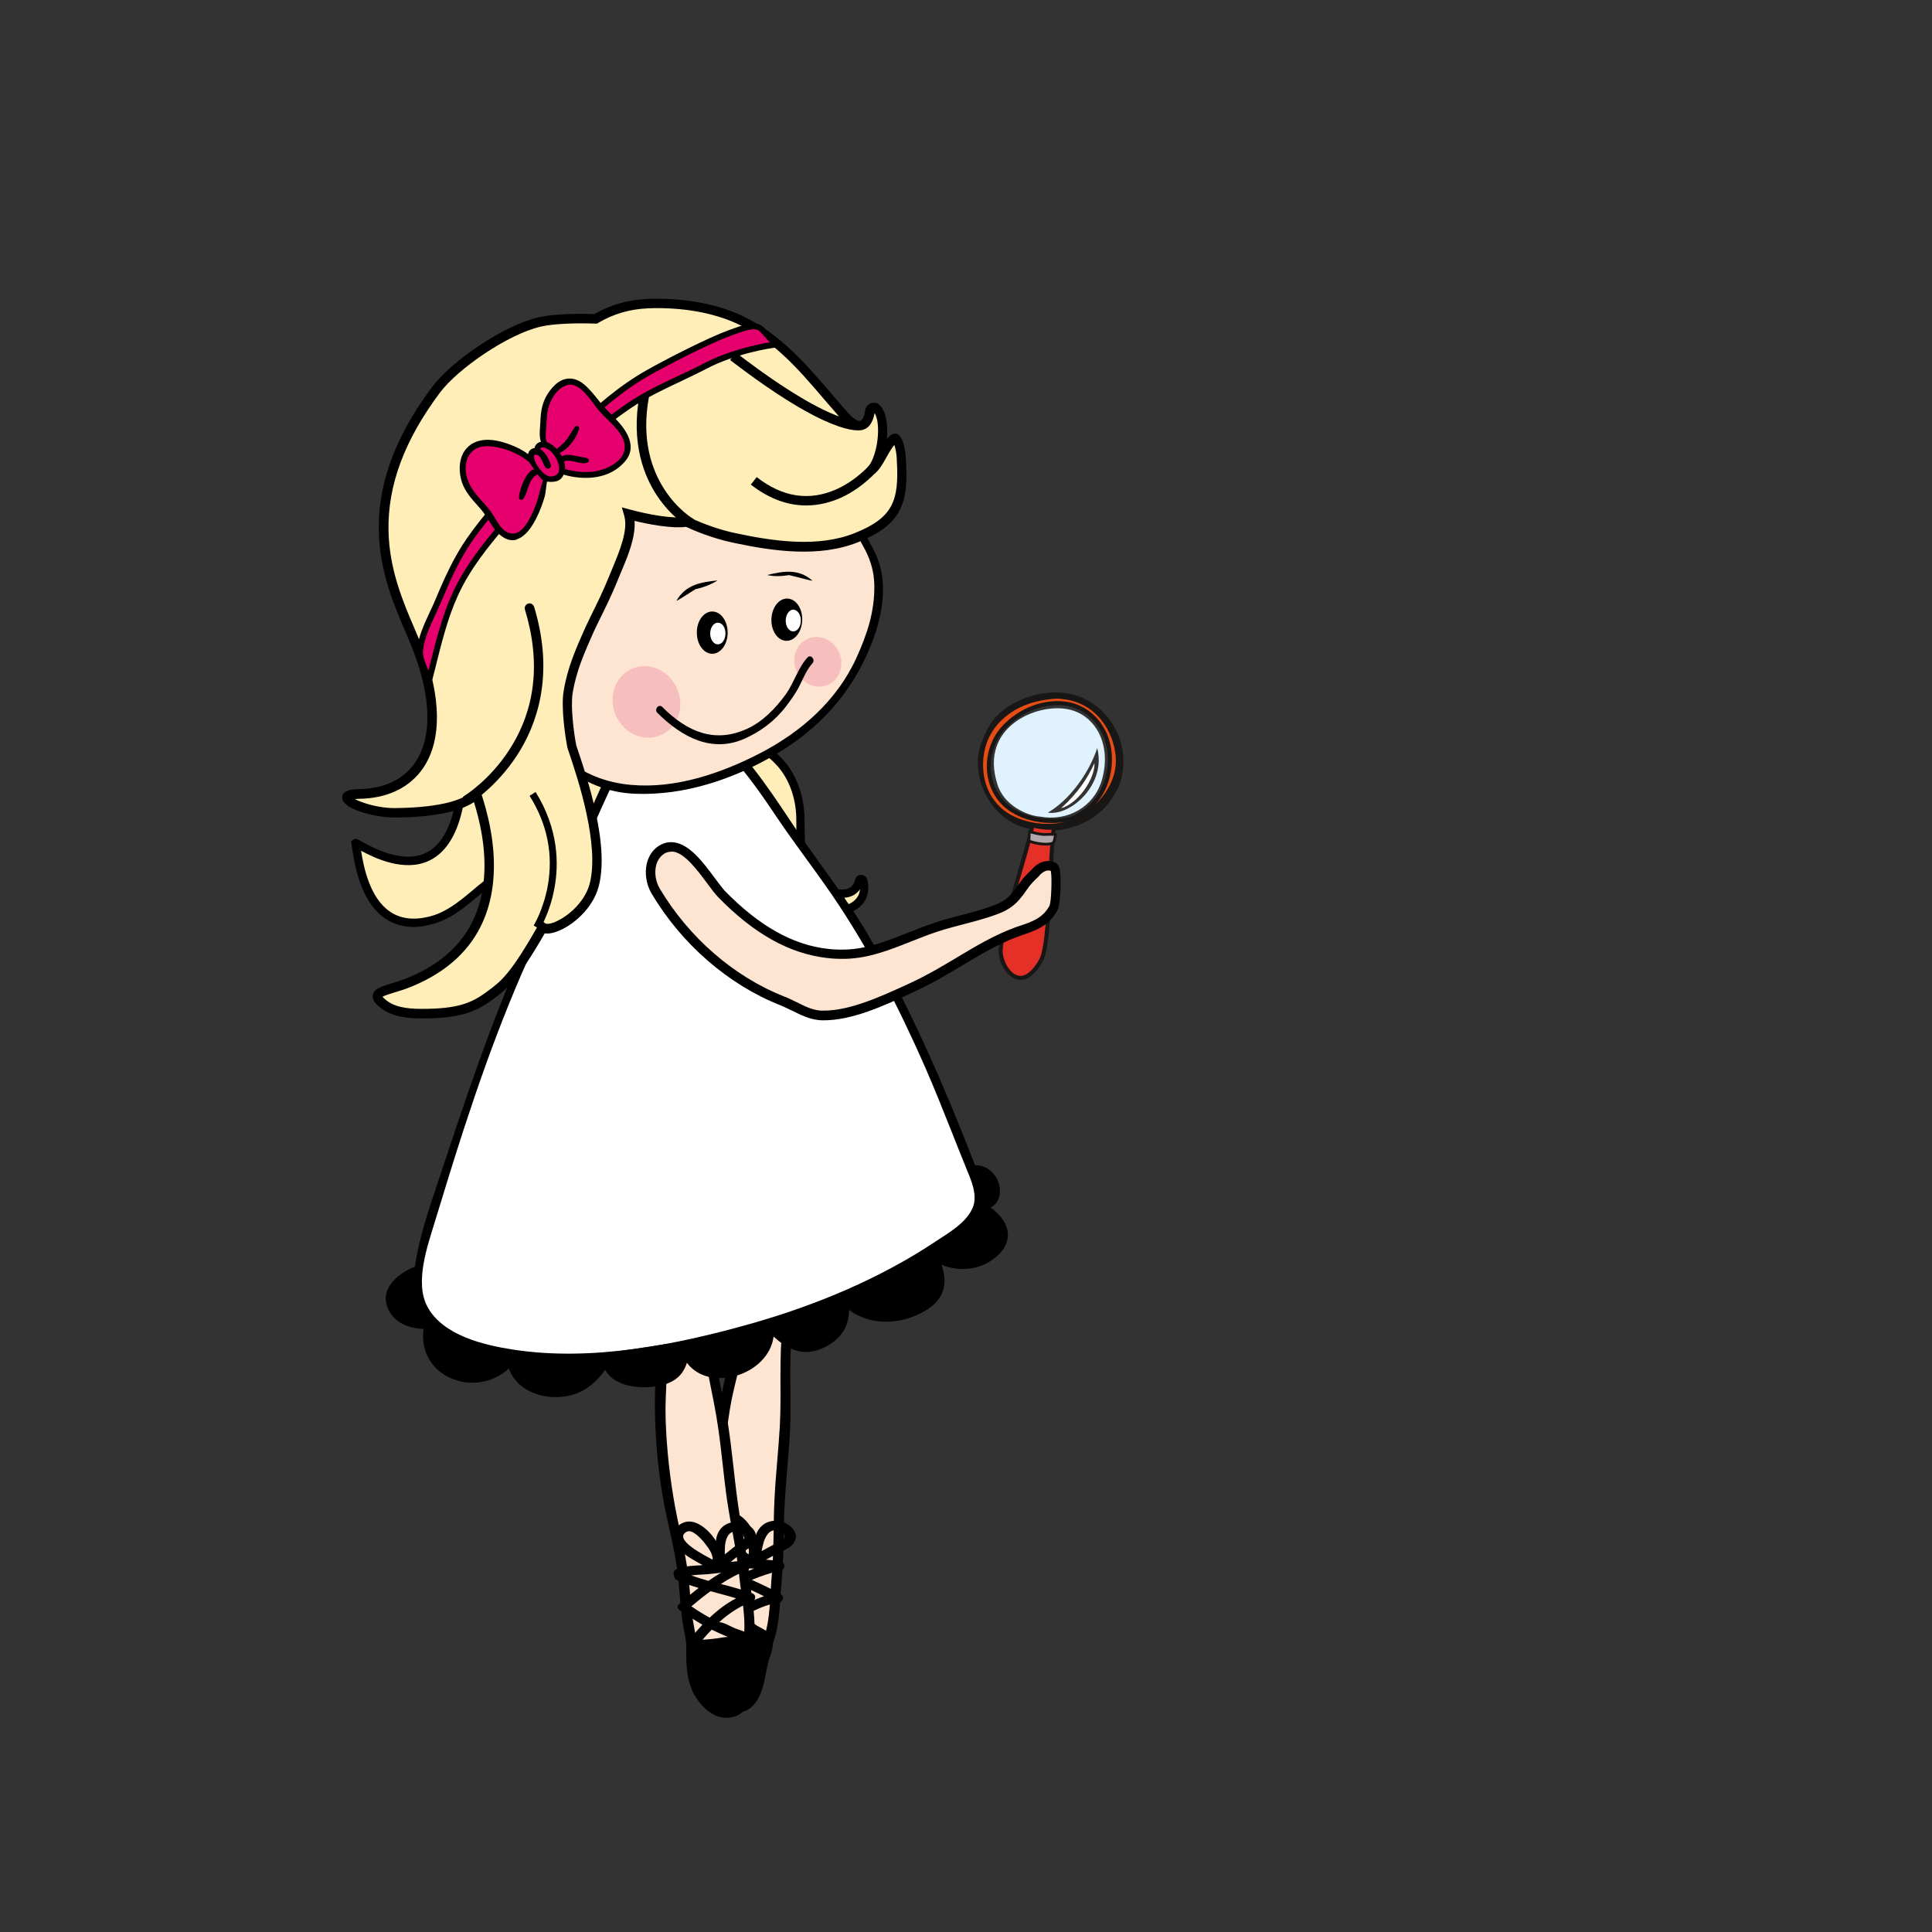
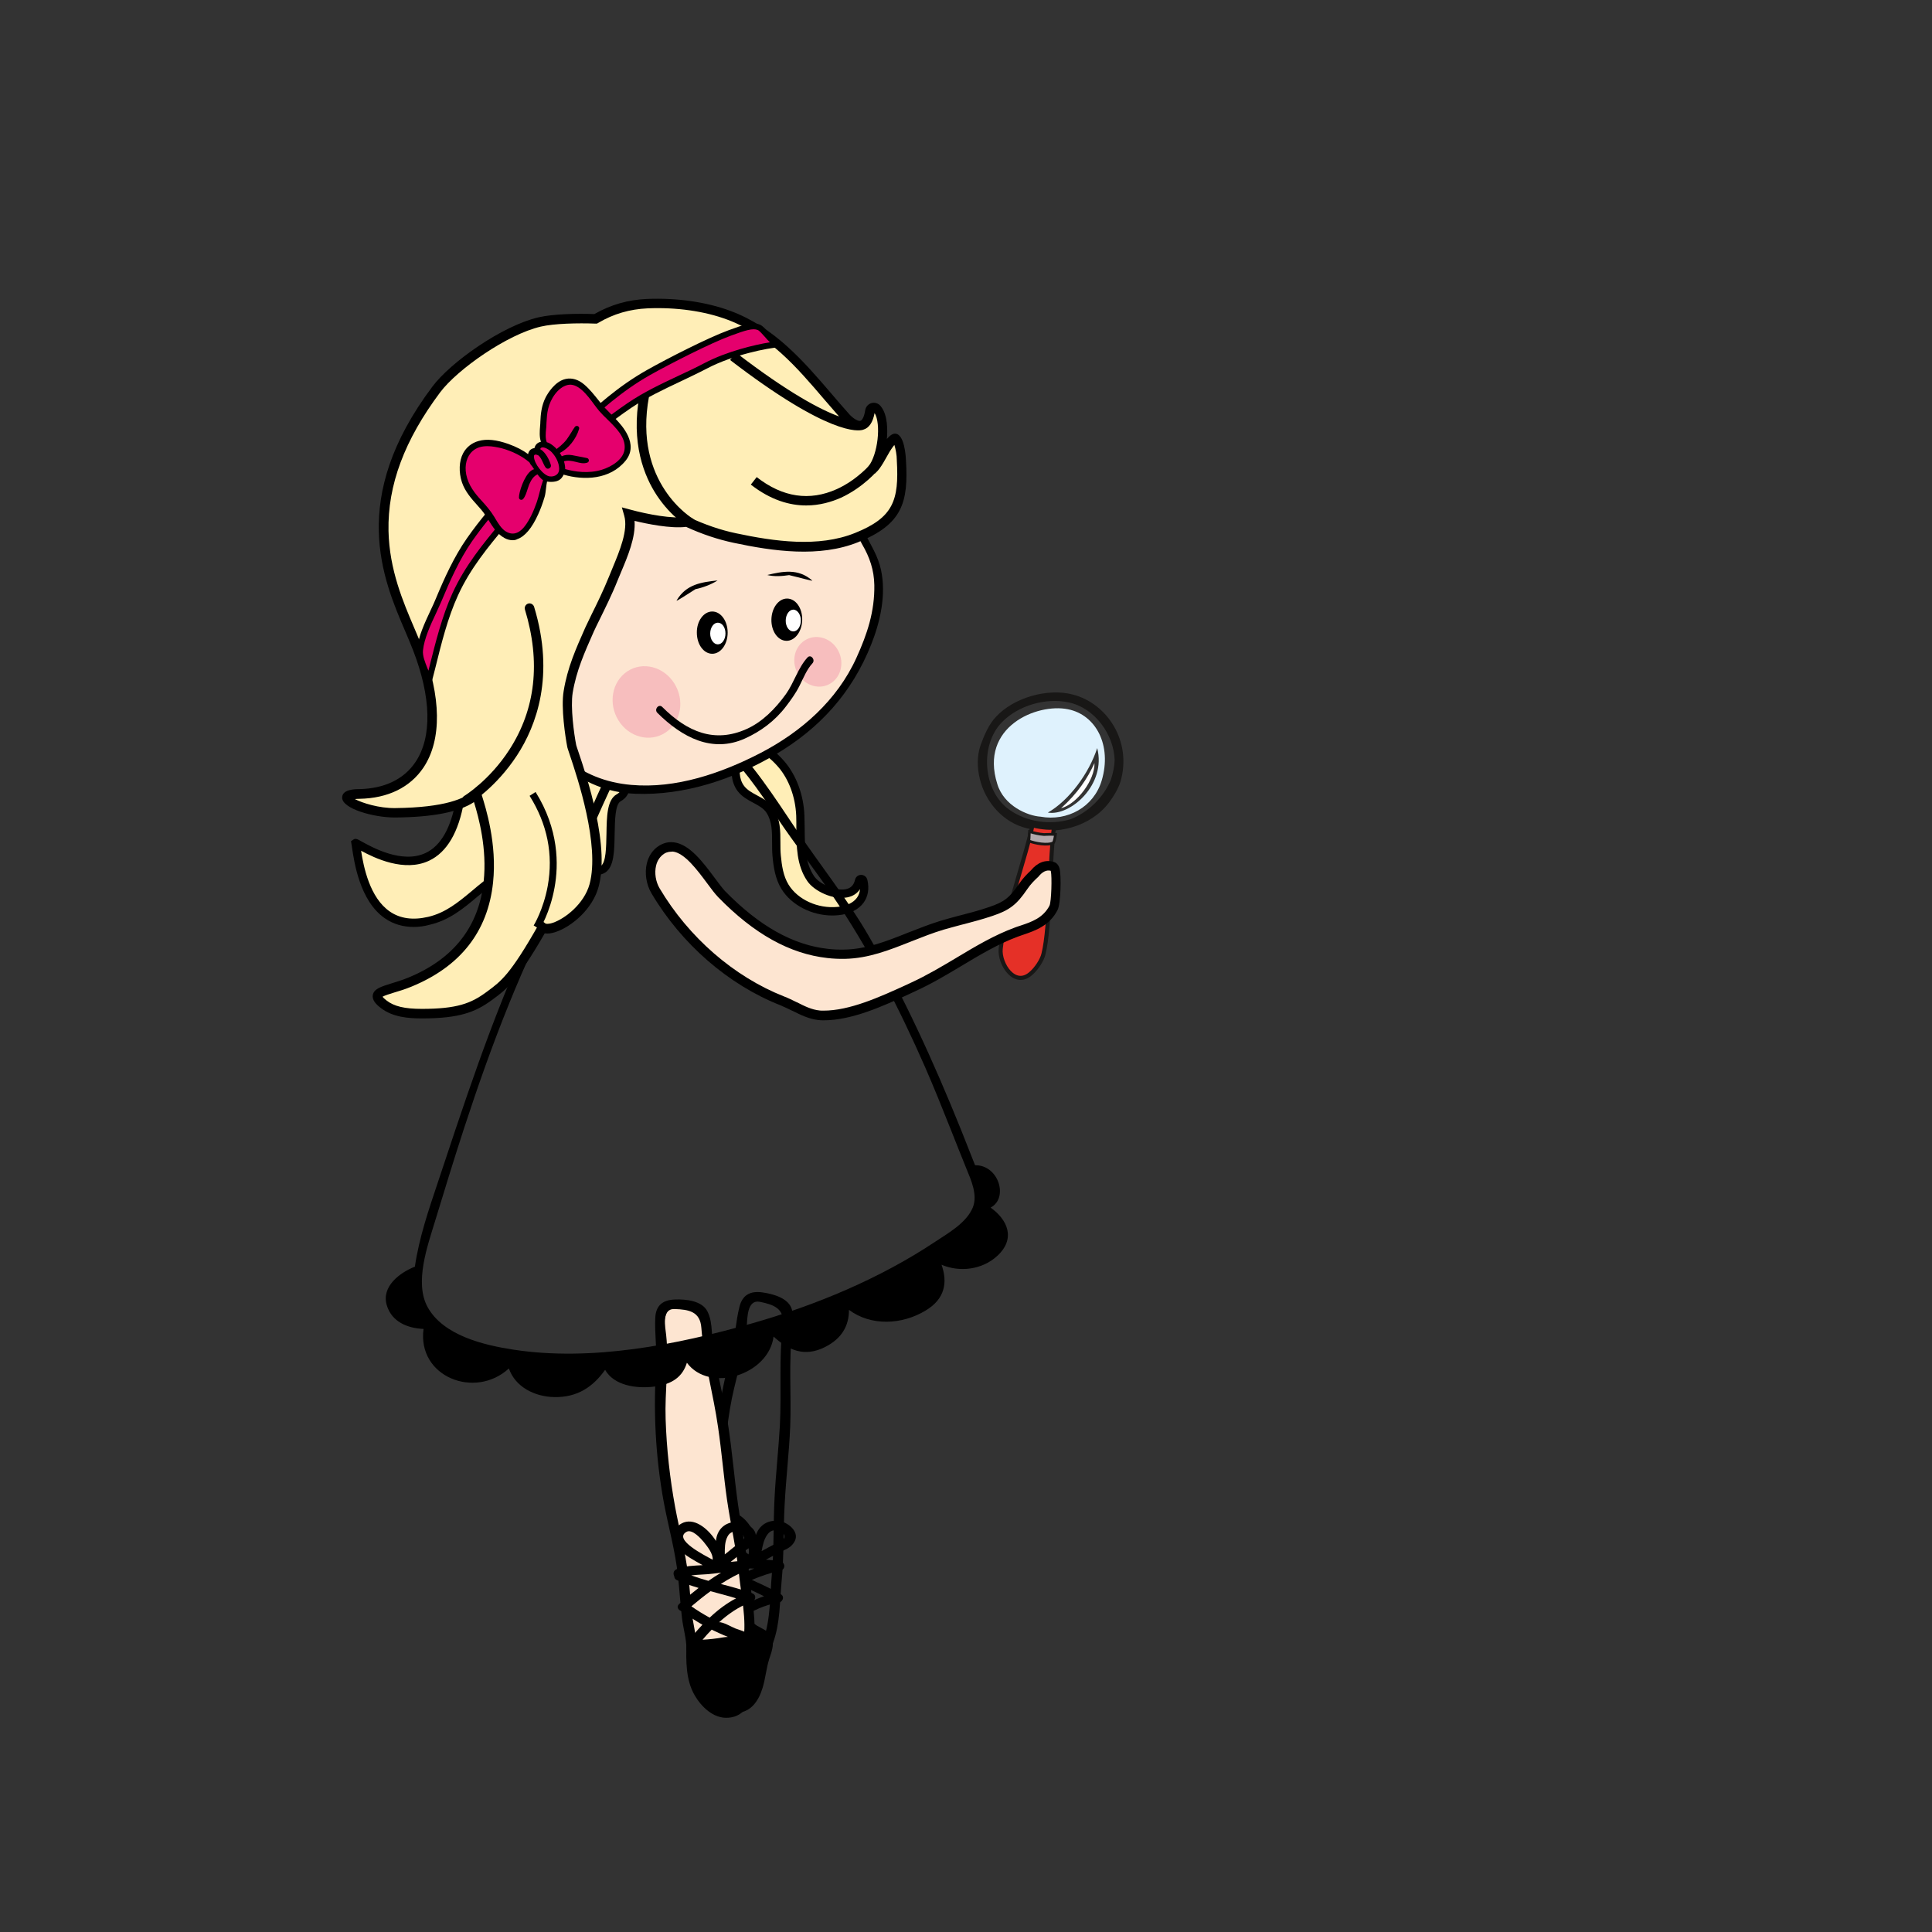
<svg xmlns="http://www.w3.org/2000/svg" xmlns:xlink="http://www.w3.org/1999/xlink" id="Ebene_1" x="0px" y="0px" viewBox="0 0 1417.3 1417.3" xml:space="preserve">
  <rect x="0" y="0" width="1417.3" height="1417.3" fill="#333333" stroke="none" />
  <g>
    <g>
      <defs>
        <rect id="SVGID_1_" x="251.1" y="219.1" width="1006.4" height="1041.2" />
      </defs>
      <clipPath id="SVGID_00000077307498547930869270000001897622523912533151_">
        <use xlink:href="#SVGID_1_" />
      </clipPath>
    </g>
    <g>
      <defs>
        <rect id="SVGID_00000105428002994084835350000008922784796924455323_" x="251.1" y="219.1" width="1006.4" height="1041.2" />
      </defs>
      <clipPath id="SVGID_00000150071821400320649470000004203975892391162785_">
        <use xlink:href="#SVGID_00000105428002994084835350000008922784796924455323_" />
      </clipPath>
      <path clip-path="url(#SVGID_00000150071821400320649470000004203975892391162785_)" fill="#FFEEB7" d="M541.3,552.9   c-0.4,8.7-2.6,18.4,3.1,26c5.4,7.3,16.1,8.4,21,16c6.1,9.7,3.7,21.6,4.7,32.5c0.7,7.7,1.9,15.8,6,22.5   c7.4,12.1,23.2,18.9,37.8,17.4c12.9-1.3,21.3-8.9,18.4-21.8c-0.4-1.7-2.8-1.8-3.2,0c-3.5,16.5-28.3,7.8-34.6-1.5   c-9-13.3-6.9-30.3-7.5-45.5c-0.5-13.1-5-27.1-13.7-37.1c-4.3-5-10.1-10.4-16.8-12.1C554.2,548.7,541.5,548.9,541.3,552.9" />
    </g>
    <g>
      <defs>
        <rect id="SVGID_00000142887211059120621970000018235006373417877669_" x="251.1" y="219.1" width="1006.4" height="1041.2" />
      </defs>
      <clipPath id="SVGID_00000098902785734999837770000008505292282976208287_">
        <use xlink:href="#SVGID_00000142887211059120621970000018235006373417877669_" />
      </clipPath>
      <path clip-path="url(#SVGID_00000098902785734999837770000008505292282976208287_)" d="M610.6,671.6c-15.1,0-30-7.6-37.3-19.4   c-4.6-7.4-5.9-16.4-6.6-24.2c-0.3-3.3-0.3-6.6-0.3-9.8c0-8,0-15.5-4-21.8c-2.1-3.4-5.9-5.4-9.8-7.5c-4.1-2.2-8.4-4.5-11.5-8.6   c-5.4-7.2-4.7-15.9-4.1-23.6c0.1-1.7,0.3-3.3,0.3-4.9v0c0.1-1.1,0.5-2.7,2.3-4.1c4.3-3.2,14.9-3,17.1-2.5   c6.2,1.6,12.3,5.9,18.7,13.3c8.7,10.1,14.1,24.5,14.7,39.6c0.1,3.1,0.1,6.3,0.2,9.5c0.1,12.4,0.1,25.2,7,35.3   c3.7,5.4,15.3,10.9,23.1,9.4c3.7-0.7,5.9-2.9,6.8-6.8c0.5-2.2,2.3-3.7,4.5-3.7c0,0,0,0,0,0c2.2,0,4.1,1.5,4.6,3.7   c1.5,6.4,0.5,12.1-2.7,16.6c-3.7,5.2-10.4,8.5-18.8,9.3C613.4,671.5,612,671.6,610.6,671.6z M543.3,552.6   c-0.1,1.5-0.2,3.1-0.3,4.6c-0.6,7.2-1.2,14,2.9,19.4c2.3,3,5.8,4.9,9.5,6.9c4.5,2.4,9.1,4.9,12.1,9.6c5,7.8,5,16.6,5,25.1   c0,3.2,0,6.3,0.3,9.3c0.7,7.4,1.8,15.2,5.7,21.5c6.8,11,21.5,17.7,35.8,16.3c6.6-0.6,11.7-3,14.4-6.8c1.3-1.8,2-3.9,2.2-6.2   c-2.1,3.1-5.2,5.2-9.3,6c-10.6,2.1-24.5-4.7-29.4-12c-7.9-11.6-7.9-25.4-8-38.7c0-3.2,0-6.2-0.1-9.2c-0.6-13.8-5.4-26.8-13.3-35.9   c-5.6-6.4-10.7-10.1-15.6-11.4C551.8,550.4,544.8,551.7,543.3,552.6z" />
    </g>
    <g>
      <defs>
        <rect id="SVGID_00000160167231801273492290000008015778256073389753_" x="251.1" y="219.1" width="1006.4" height="1041.2" />
      </defs>
      <clipPath id="SVGID_00000031184234774489856790000014052303726190208921_">
        <use xlink:href="#SVGID_00000160167231801273492290000008015778256073389753_" />
      </clipPath>
      <path clip-path="url(#SVGID_00000031184234774489856790000014052303726190208921_)" fill="#FFEEB7" d="M436,548.1   c-10.3,0.4-20.9,4.6-29.2,8.6c-16.8,8.2-30.4-12.4-37,0.5c-7.7,14.9,6.9-15.9-11.8-4.6c-13.1,8-15.1,5.4-20.1,34.9   c-13.2,76.6-76.3,29-76,31c1.8,11,6.7,66.8,53.3,56.2c20.1-4.6,32.1-20.5,48.1-31c8.8-5.8,14.2-13.5,18.6-21   c6.2-10.5,46.9,23,59.9,14.7c10.3-6.6,0.4-45.6,11.3-51.7c11.5-6.4-0.5-22.2,2.9-30.9C457.5,550.8,439.5,548,436,548.1" />
    </g>
    <g>
      <defs>
        <rect id="SVGID_00000008862240913817748440000016440063343515621029_" x="251.1" y="219.1" width="1006.4" height="1041.2" />
      </defs>
      <clipPath id="SVGID_00000034779150106616816700000000491207900537440649_">
        <use xlink:href="#SVGID_00000008862240913817748440000016440063343515621029_" />
      </clipPath>
      <path clip-path="url(#SVGID_00000034779150106616816700000000491207900537440649_)" d="M303.5,680c-7.9,0-15-2.1-21.1-6.3   c-18.5-12.7-22.6-41.4-24.2-52.2c-0.1-1-0.3-1.8-0.4-2.5l-0.3-1.9l1.6-1.1c1.7-1.2,3-0.5,6,1.2c7.4,4.1,29.8,16.8,47.2,8.5   c11.2-5.3,18.6-18.5,22.2-39.1c4.6-26.7,7-29,17.5-35c1.3-0.7,2.7-1.5,4.3-2.5c3.4-2,8.2-4.5,11.9-2c1.3,0.9,2,2.1,2.5,3.5   c4.5-3.3,10.4-0.9,15.3,1c6.2,2.5,12.7,5,19.8,1.5c11.8-5.8,21.9-8.8,30.7-9.1h0c2.1-0.1,18.9,1.6,22.5,6.6   c0.9,1.3,1.2,2.8,0.6,4.3c-1,2.6,0,6.8,0.9,10.9c1.7,7.5,3.9,16.9-5.2,22c-4.1,2.3-4.2,14.3-4.4,23.9c-0.2,12.5-0.4,24.2-6.9,28.4   c-8.1,5.2-22.5-1.7-36.5-8.4c-7.5-3.6-21.3-10.3-23-7.5c-4.4,7.5-10.2,16-19.7,22.3c-5.1,3.4-10,7.5-14.7,11.4   c-10.1,8.5-20.5,17.2-34.9,20.5C311.3,679.5,307.3,680,303.5,680z M264.9,624.1c1.8,11.7,6.3,34.5,21.1,44.6   c7.5,5.2,17,6.5,28.1,3.9c12.9-3,22.3-10.9,32.3-19.2c4.8-4.1,9.8-8.2,15.2-11.8c8.5-5.6,13.6-13.1,17.8-20.3   c4.5-7.7,16.7-1.8,30.9,5.1c11.3,5.4,25.3,12.2,30.5,8.8c3.8-2.4,3.9-14,4.1-23.4c0.2-12.9,0.4-25.1,7.5-29.1   c4.6-2.5,4.2-6.8,2.2-15.3c-1-4.6-2.1-9.3-1-13.3c-2.9-1.8-13.6-3.8-16.9-3.7c-8,0.3-17.2,3-28.3,8.4c-9.6,4.7-18.4,1.2-24.8-1.3   c-7.4-2.9-9.3-3.2-11.2,0.5c-2.4,4.7-3.4,6.6-6.1,5.7c-2.6-0.9-2.2-3.5-1.9-5.1c0.7-4.2,0.5-5.7,0.2-6.2c-0.3,0-1.8,0-5.3,2.1   c-1.6,1-3.1,1.8-4.4,2.6c-8.7,4.9-10.2,5.8-14.5,30.7c-3.9,22.7-12.5,37.4-25.6,43.6C296.7,640,274.8,629.5,264.9,624.1z" />
    </g>
    <g>
      <defs>
-         <rect id="SVGID_00000179645980588854470800000000348277289478688136_" x="251.1" y="219.1" width="1006.4" height="1041.2" />
-       </defs>
+         </defs>
      <clipPath id="SVGID_00000000910324691144635600000007214436386233996977_">
        <use xlink:href="#SVGID_00000179645980588854470800000000348277289478688136_" />
      </clipPath>
      <path clip-path="url(#SVGID_00000000910324691144635600000007214436386233996977_)" fill="#FDE5D1" d="M558.8,952.8   c1.9,0.2,7.9,1.7,10.3,3.5c15.5,11.7,7.9,36.4,6.3,52.4c-1.1,10.6-1.9,19.9-1.9,30.5c0.1,9.6,0.7,20.4,0.4,30.1   c-0.5,19.6-3.7,39.3-2.7,59c0.8,14.2-2.2,27.3-4.6,41.2c-1.5,8.6-0.2,18.7-3.3,26.9c-3.9,10.2-29.2,14.9-36.7,7   c-5.3-5.6-1.6-15.9-0.6-22.3c3.4-22.1,1.8-43.4,1.7-65.5c-0.1-14.8,0.2-29.5,1.4-44.2c1.3-15.3,0.4-30.9,4.4-45.8   c3.2-11.9,4.7-23.9,8-35.8c2.5-8.8,3.6-18.3,6.6-27C550.3,956.7,553.7,952.2,558.8,952.8" />
    </g>
    <g>
      <defs>
        <rect id="SVGID_00000132066513575214231590000017444185621198357694_" x="251.1" y="219.1" width="1006.4" height="1041.2" />
      </defs>
      <clipPath id="SVGID_00000017474975948218068450000017920547624508087697_">
        <use xlink:href="#SVGID_00000132066513575214231590000017444185621198357694_" />
      </clipPath>
      <path clip-path="url(#SVGID_00000017474975948218068450000017920547624508087697_)" d="M542.4,958.9c2.1-8.7,7.7-12.1,16.9-10.8   c7.9,1.1,19.3,4.2,21.6,12.5c1.5,5,1.1,9.9,0.4,15c-2.9,23.1-0.7,47.4-1.6,70.7c-0.8,19.2-3.1,38.3-4.1,57.5   c-1,18.6-0.4,37.3-2.2,55.9c-1.4,15.1-1,31-6.3,45.5c-1.6,4.3-8.7,1.9-7.1-2.4c5.4-15,4.8-32.2,6.2-47.8c1.7-18.7,1-37.4,2-56.1   c0.9-17.7,2.9-35.3,3.9-53c1.3-24.9-0.8-49.4,2.1-74.1c1.4-11.6-6.2-14.7-16.8-16.8c-9.4-1.8-9.1,12-9.6,17.9   c-1.7,20.4-9,40.3-12.3,60.5c-3.5,21.4-5.4,43-5.6,64.7c-0.2,17,1,33.8-0.3,50.7c-0.6,8.7-1.9,17.4-2.7,26.1   c-0.8,9,0.1,18.2-1.5,27.1c-0.8,4.5-8.3,4-7.5-0.5c1.3-7.6,0.5-15.2,1.1-22.8c0.8-10.2,2.1-20.3,3-30.4   c1.7-18.4,0.1-36.8,0.3-55.2c0.3-33.9,5.5-69.3,14.6-102.4C539.3,980,539.8,969.4,542.4,958.9" />
    </g>
    <g>
      <defs>
        <rect id="SVGID_00000137111609817278349670000000074623908487333023_" x="251.1" y="219.1" width="1006.4" height="1041.2" />
      </defs>
      <clipPath id="SVGID_00000026874491823198715410000000415482800959207555_">
        <use xlink:href="#SVGID_00000137111609817278349670000000074623908487333023_" />
      </clipPath>
      <path clip-path="url(#SVGID_00000026874491823198715410000000415482800959207555_)" d="M516.8,1235.7c3,8.9,10.1,19.8,21.4,20.7   c12.1,1,18.2-8.3,21.2-18.1c2.2-7.1,2.7-14.5,5-21.6c1.6-4.7,3.3-9.5,2.3-14.5c-0.9-4.7-7-7.1-11.2-9.5c-2.2-1.3-8.1-6.5-10.8-6.4   c7.7-4.8,16-8.7,25.3-10.5c3.5,0.4,6.3-4.2,2.8-6.3c-6.9-3.9-14.1-7.3-21.3-10.5c6.7-2.8,13.6-5.2,20.9-6.8c4.3-1,3.7-6.3-0.4-7   c-3.4-0.5-6.7-0.8-10.1-1c4.1-2.2,8-4.6,12.3-6.5c4.1-1.8,7.1-3.5,9-7.5c3.2-6.9-5.6-13.9-12.3-14.5c-7.5-0.7-13.3,2.9-16,9.4   c-0.3,0.6-0.5,1.2-0.7,1.9c-4.1-10.3-12.7-20-22.3-16.8c-8,2.7-10,11.4-5.8,17.8c4,6,9.6,10.3,15.2,14.9   c-6.5-0.8-12.9-1.7-19.4-0.3c-2.6,0.6-3.3,2.9-2.7,4.7c-0.2,1.2,0.1,2.4,1.5,3.3c4.6,3.1,9.5,5.7,14.4,8.2c-5.6,2.9-11,6-16.4,9.2   c-2.6,1.6-1.6,4.3,0.6,5.4c4.2,4.4,8.7,8.5,13.4,12.4c-4.5,3.3-8.9,6.8-13.1,10.4c-0.6,0.4-1.1,1-1.3,1.6   C515.5,1209.9,512.7,1223.8,516.8,1235.7 M558.7,1137.9c0.9-4.5,1.7-8.9,4.5-12.5c1.8-2.3,4.1-3.2,7.1-2.7c4.7,0.8,7.9,5.4,2.1,8   C567.7,1132.9,563.2,1135.5,558.7,1137.9 M549.1,1140.3c-4.9-3.9-26-19.7-14.9-23.4c4.5-1.5,9.4,6.7,10.9,9.4   C547.2,1130.1,550.4,1135.9,549.1,1140.3 M543,1155c-3.9-1.9-7.8-3.9-11.6-6c5.4,0.2,10.9,1.3,16.2,1.5c1.9,0.1,3.8,0.1,5.7,0.2   C549.9,1152,546.4,1153.5,543,1155 M538.8,1181.8c-4.1-3.3-7.9-6.7-11.6-10.4c5.1-3,10.4-5.9,15.8-8.6c5.9,2.7,11.8,5.3,17.5,8.2   C552.8,1173.6,545.6,1177.3,538.8,1181.8 M549.1,1197.9c-1.3-0.2-2.6-0.3-3.7-0.3c-5.1,0.1-10.1-0.3-15-0.8   c2.7-2.1,5.3-4.2,8.1-6.2C541.9,1193.2,545.4,1195.6,549.1,1197.9" />
    </g>
    <g>
      <defs>
        <rect id="SVGID_00000117649955207600285250000014620123047532753585_" x="251.1" y="219.1" width="1006.4" height="1041.2" />
      </defs>
      <clipPath id="SVGID_00000045582934919548700250000017714830190907530924_">
        <use xlink:href="#SVGID_00000117649955207600285250000014620123047532753585_" />
      </clipPath>
      <path clip-path="url(#SVGID_00000045582934919548700250000017714830190907530924_)" fill="#FDE5D1" d="M495.6,958.1   c1.9-0.1,8.1,0.3,10.8,1.7c17.5,8.9,14.8,34.5,16.3,50.5c1,10.6,2,19.9,4.1,30.3c1.9,9.4,4.7,20,6.3,29.5   c3.3,19.4,4,39.3,8.8,58.5c3.5,13.8,3.1,27.2,3.5,41.3c0.2,8.8,3.4,18.4,1.9,27.1c-1.8,10.7-25.8,19.5-34.7,13.1   c-6.3-4.6-4.7-15.4-4.9-21.8c-0.9-22.3-6.6-43-11-64.8c-2.9-14.6-5.5-29-7.1-43.7c-1.7-15.3-5.6-30.4-4.5-45.8   c0.8-12.2,0-24.3,1-36.5c0.7-9.1,0-18.6,1.2-27.6C488.1,963.3,490.5,958.4,495.6,958.1" />
    </g>
    <g>
      <defs>
        <rect id="SVGID_00000067229186091831230930000009176436800381776289_" x="251.1" y="219.1" width="1006.4" height="1041.2" />
      </defs>
      <clipPath id="SVGID_00000018949856181458932650000008527679440273230997_">
        <use xlink:href="#SVGID_00000067229186091831230930000009176436800381776289_" />
      </clipPath>
      <path clip-path="url(#SVGID_00000018949856181458932650000008527679440273230997_)" d="M480.7,966.8c0.4-8.9,5.2-13.2,14.5-13.5   c8-0.3,19.7,0.9,23.7,8.6c2.4,4.7,2.9,9.5,3.3,14.7c1.6,23.2,8.6,46.8,12.1,69.8c2.9,19,4.4,38.2,7.1,57.2   c2.6,18.5,6.8,36.8,8.7,55.4c1.5,15.1,5,30.6,2.7,45.7c-0.7,4.5-8.2,3.4-7.5-1.1c2.5-15.6-1.5-32.5-3.1-48.1   c-1.9-18.6-6.2-37-8.9-55.5c-2.5-17.6-3.9-35.2-6.5-52.8c-3.5-24.7-10.4-48.4-12.3-73.2c-0.9-11.7-8.9-13.4-19.8-13.7   c-9.6-0.2-6.6,13.4-6,19.2c2.2,20.3-1.1,41.2-0.4,61.6c0.7,21.7,3.1,43.3,7,64.6c3.1,16.7,7.5,33.1,9.6,50   c1.1,8.7,1.5,17.4,2.4,26.1c1,9,3.6,17.9,3.8,27c0.1,4.5-7.4,5.3-7.5,0.8c-0.1-7.7-2.4-15-3.3-22.6c-1.2-10.1-1.8-20.3-2.9-30.4   c-1.9-18.4-7-36.2-10.4-54.3c-6.2-33.4-8-69.1-5.4-103.2C481.7,988.1,480.2,977.6,480.7,966.8" />
    </g>
    <g>
      <defs>
        <rect id="SVGID_00000002378194982446869040000004428948783956573069_" x="251.1" y="219.1" width="1006.4" height="1041.2" />
      </defs>
      <clipPath id="SVGID_00000041980341926886616240000014846677445863993788_">
        <use xlink:href="#SVGID_00000002378194982446869040000004428948783956573069_" />
      </clipPath>
      <path clip-path="url(#SVGID_00000041980341926886616240000014846677445863993788_)" d="M494.6,1156.2c0,1.2,0.6,2.4,2.1,3   c5.1,2.3,10.4,4.1,15.8,5.7c-4.9,3.8-9.7,7.7-14.3,11.8c-2.2,2-0.7,4.4,1.6,5.2c5,3.6,10.2,6.9,15.5,10c-3.8,4-7.4,8.2-10.8,12.4   c-0.5,0.5-0.9,1.2-0.9,1.8c-0.4,12.1-0.5,26.2,5.8,37.2c4.7,8.3,13.8,17.8,25.1,16.8c12.1-1,16.3-11.2,17.4-21.3   c0.8-7.3-0.2-14.7,0.8-22.1c0.6-4.9,1.4-9.9-0.5-14.6c-1.8-4.4-8.3-5.8-12.8-7.5c-2.4-0.9-9.3-5-11.9-4.5   c6.6-6,14.1-11.2,22.8-14.6c3.6-0.2,5.5-5.2,1.5-6.7c-7.5-2.7-15.3-4.8-23-6.8c6-3.9,12.4-7.4,19.2-10.1c4.1-1.7,2.4-6.8-1.8-6.8   c-3.4,0-6.8,0.3-10.2,0.7c3.6-2.8,7-5.8,10.9-8.4c3.6-2.4,6.3-4.6,7.4-8.8c1.8-7.4-8.2-12.8-14.9-12.2c-7.5,0.6-12.5,5.1-13.9,12   c-0.1,0.7-0.2,1.3-0.3,2c-6-9.4-16.4-17.6-25.2-12.8c-7.4,4-7.7,12.9-2.3,18.5c5.1,5.3,11.5,8.6,17.8,12.1   c-6.6,0.4-13,0.4-19.1,2.9C493.9,1152.2,493.7,1154.5,494.6,1156.2 M531.7,1140.3c0-4.6-0.1-9.1,2-13.1c1.3-2.5,3.4-3.8,6.5-3.8   c4.8,0,8.8,3.9,3.6,7.4C539.6,1133.8,535.8,1137.1,531.7,1140.3 M522.8,1144.2c-5.5-3-29.4-14.9-19.1-20.5   c4.1-2.2,10.5,5,12.5,7.4C518.9,1134.5,523.2,1139.7,522.8,1144.2 M522.1,1195.5c3.9,1.9,7.8,3.7,11.9,5.3   c-1.3,0.1-2.6,0.2-3.7,0.4c-5,0.9-9.9,1.4-14.9,1.7C517.5,1200.4,519.7,1197.9,522.1,1195.5 M521.2,1167.3   c6.3,1.7,12.6,3.3,18.8,5.2c-7.2,3.8-13.6,8.7-19.4,14.2c-4.6-2.5-9.1-5.3-13.4-8.3C511.7,1174.6,516.3,1170.9,521.2,1167.3    M507.1,1155.7c5.4-0.7,11-0.6,16.2-1.3c1.9-0.2,3.8-0.5,5.7-0.7c-3.2,1.9-6.3,3.9-9.3,6C515.4,1158.5,511.2,1157.2,507.1,1155.7" />
    </g>
    <g>
      <defs>
-         <rect id="SVGID_00000165214369155139526620000014272262388839300236_" x="251.1" y="219.1" width="1006.4" height="1041.2" />
-       </defs>
+         </defs>
      <clipPath id="SVGID_00000086654869337278914010000014240465368708571815_">
        <use xlink:href="#SVGID_00000165214369155139526620000014272262388839300236_" />
      </clipPath>
      <path clip-path="url(#SVGID_00000086654869337278914010000014240465368708571815_)" fill="#FFFFFF" d="M323.6,871   c7.5-27.4,15.4-54.3,26.6-80.5c17.6-41.4,33.8-83.6,53.1-124.2c7-14.7,13.5-29.5,20-44.4c4.1-9.6,10.9-18.2,15.5-27.7   c3.3-6.8,5-16.2,9.5-22.2c7.9-10.6,21.1-9.2,33.2-9.6c6-0.2,13.2,0.9,19-0.7c7.4-2,12.4-9.4,20-10.6c8.1-1.2,22.3,4.6,27.8,10.7   c17.6,19.3,30.3,43.9,45,65.4c17,25,34.3,49.8,50.7,75.2c31.2,48.1,41.4,104.7,68.5,154.5c18.4,33.9-16.8,53.1-42.4,67.1   c-29.8,16.3-61.7,31.3-93.9,42.3c-32.1,11-65.8,16.5-99.3,21.5c-35.1,5.3-70,10.8-105.4,5.3c-27.5-4.3-55.9-13.9-62.3-43.9   C303.9,923.9,317,895,323.6,871" />
    </g>
    <g>
      <defs>
        <rect id="SVGID_00000033331788548648140330000017527048762216976559_" x="251.1" y="219.1" width="1006.4" height="1041.2" />
      </defs>
      <clipPath id="SVGID_00000073705910986392344020000010120064589089021887_">
        <use xlink:href="#SVGID_00000033331788548648140330000017527048762216976559_" />
      </clipPath>
      <path clip-path="url(#SVGID_00000073705910986392344020000010120064589089021887_)" d="M304.4,929.2c0-0.1,0-0.2,0-0.3   c3.1-21,10-41.2,16.7-61.2c4.4-13.3,8.8-26.4,13.1-39.3c22.2-66,44.4-127.1,78.6-190.7c14.7-27.4,25.3-56.7,39.7-84.3   c2-3.8,7.9-0.5,5.9,3.4c-15.7,30-27.4,61.8-43.6,91.5c-31.5,57.6-54.4,118.3-74.6,180.1c-7.3,22.4-14.2,45-21.1,67.6   c-5.4,17.8-15.2,44.8-5.5,62.7c11.4,21,41.4,28.1,63.1,31.4c57.4,8.8,119.7-3.6,174.7-19.2c47.1-13.4,94-32.9,134.7-60   c9.8-6.5,22.8-13.8,27.5-25c3.8-9.2-1.2-20.2-4.7-28.7c-3.9-9.6-7.7-19.2-11.5-28.8c-6-15.1-12.1-30.3-18.6-45.2   c-19.1-43.6-41.6-87.5-68.6-126.9c-13.1-19.1-27.3-37.4-40.3-56.7c-13.2-19.7-26.8-39.3-44.2-55.6c-3.2-3,1.6-7.7,4.8-4.8   c21.5,20.1,37.3,45.1,53.5,69.2c17.5,26,37,50.3,52.8,77.4c26.5,45.6,48.3,93.7,68,142.5c3.5,8.8,7,17.6,10.5,26.5   c17.4-0.2,24.7,24.1,11.4,31.1c12.5,8.9,18.6,22.8,4.9,35.4c-11,10.2-27.6,12.2-40.9,6.5c4.5,12.8,2.7,24.9-11.5,33.5   c-17.5,10.7-40.4,11.6-56.4-0.4c0,11.8-5.3,21.1-17.6,27.3c-15.3,7.7-27,2.1-37.7-7.7c-3.7,28.3-47.1,41.6-63.6,19.2   c-3.1,10.1-10.5,15.8-23.9,17.5c-13.3,1.7-29.6-0.8-36.1-12.3c-8.8,12.4-20.2,20.3-37.3,20c-14.8-0.3-28.7-7.7-33.3-21   c-24.8,22.8-67.3,6.2-62.6-29c-11.8-0.5-23.4-5.2-27-17.5C279.7,943.8,293.2,933.6,304.4,929.2" />
    </g>
    <g>
      <defs>
        <rect id="SVGID_00000052805976302766530970000008156557577124470170_" x="251.1" y="219.1" width="1006.4" height="1041.2" />
      </defs>
      <clipPath id="SVGID_00000050653058634905890960000010673885689480395947_">
        <use xlink:href="#SVGID_00000052805976302766530970000008156557577124470170_" />
      </clipPath>
      <path clip-path="url(#SVGID_00000050653058634905890960000010673885689480395947_)" fill="#FDE5D1" d="M407.9,540.5   c11.4-22.6,12-41.5,11.4-69.2c-0.3-12.4,20.6-24.2,20.8-36.6c0.3-14.7-2-36.4,7.1-47.3c16.3-19.7,48.6-19.4,71.5-28   c28.1-10.6,55.9-6.3,80.2,11.5c17.6,12.9,35.9,14.3,38.6,37.3c3.2,0.4,6.2,17,7.2,20.8c1.5,6.1-0.2,11.4-0.8,17.6   c-0.7,6.8-2.2,13.3-4.2,19.8c-10.9,34.4-30.1,51-55,73.9c-22.7,20.8-62.5,31.5-91.9,36.2c-13.5,2.2-26.5,2.7-40,0.6   c-14.5-2.2-28.3-11.1-40.4-19.1C406.4,554.1,404.6,547,407.9,540.5" />
    </g>
    <g>
      <defs>
        <rect id="SVGID_00000144334682183794479530000014352407858922723994_" x="251.1" y="219.1" width="1006.4" height="1041.2" />
      </defs>
      <clipPath id="SVGID_00000004547497159585909380000011085192792193588370_">
        <use xlink:href="#SVGID_00000144334682183794479530000014352407858922723994_" />
      </clipPath>
      <path clip-path="url(#SVGID_00000004547497159585909380000011085192792193588370_)" d="M511.2,464.1c0,8.6,5,15.5,11.3,15.5   c6.2,0,11.3-6.9,11.3-15.5c0-8.6-5-15.5-11.3-15.5C516.2,448.6,511.1,455.6,511.2,464.1" />
    </g>
    <g>
      <defs>
        <rect id="SVGID_00000013895002037319833100000013512811168293653934_" x="251.1" y="219.1" width="1006.4" height="1041.2" />
      </defs>
      <clipPath id="SVGID_00000077294453189366256330000009725981555006886049_">
        <use xlink:href="#SVGID_00000013895002037319833100000013512811168293653934_" />
      </clipPath>
      <path clip-path="url(#SVGID_00000077294453189366256330000009725981555006886049_)" d="M496.3,440.6c7.1-12.2,18.6-13.5,30.1-14.8   c-4.4,2.9-11.1,5.4-16.2,6.4C502.3,437.2,496.4,441.1,496.3,440.6" />
    </g>
    <g>
      <defs>
        <rect id="SVGID_00000062158471654714273360000003639598615671006387_" x="251.1" y="219.1" width="1006.4" height="1041.2" />
      </defs>
      <clipPath id="SVGID_00000069362964128521788770000016967853080656489360_">
        <use xlink:href="#SVGID_00000062158471654714273360000003639598615671006387_" />
      </clipPath>
      <path clip-path="url(#SVGID_00000069362964128521788770000016967853080656489360_)" fill="#FFFFFF" d="M532.2,464.7   c0,4.4-2.5,8-5.6,8c-3.1,0-5.6-3.6-5.6-7.9c0-4.4,2.5-8,5.6-8C529.8,456.8,532.2,460.3,532.2,464.7" />
    </g>
    <g>
      <defs>
        <rect id="SVGID_00000086666276922219364690000013253022775570829992_" x="251.1" y="219.1" width="1006.4" height="1041.2" />
      </defs>
      <clipPath id="SVGID_00000003796811212026325550000017144754144596269486_">
        <use xlink:href="#SVGID_00000086666276922219364690000013253022775570829992_" />
      </clipPath>
      <path clip-path="url(#SVGID_00000003796811212026325550000017144754144596269486_)" d="M565.9,454.4c-0.2,8.6,4.7,15.6,11,15.7   c6.2,0.1,11.4-6.7,11.6-15.3c0.2-8.6-4.7-15.6-11-15.7C571.3,439,566.1,445.8,565.9,454.4" />
    </g>
    <g>
      <defs>
        <rect id="SVGID_00000159468454570989934280000012881854982025082545_" x="251.1" y="219.1" width="1006.4" height="1041.2" />
      </defs>
      <clipPath id="SVGID_00000176039432709084221110000006067462508227406983_">
        <use xlink:href="#SVGID_00000159468454570989934280000012881854982025082545_" />
      </clipPath>
      <path clip-path="url(#SVGID_00000176039432709084221110000006067462508227406983_)" d="M595.9,425.9c-10.5-9.2-21.8-6.7-33.1-4.1   c5,1.3,10.9,0.9,16.1,0.1C587.9,424,596,426.4,595.9,425.9" />
    </g>
    <g>
      <defs>
        <rect id="SVGID_00000000197936086220713180000018241893599573663926_" x="251.1" y="219.1" width="1006.4" height="1041.2" />
      </defs>
      <clipPath id="SVGID_00000081620917870741868290000008702478189506685834_">
        <use xlink:href="#SVGID_00000000197936086220713180000018241893599573663926_" />
      </clipPath>
      <path clip-path="url(#SVGID_00000081620917870741868290000008702478189506685834_)" fill="#FFFFFF" d="M587.5,455.4   c-0.1,4.4-2.6,7.9-5.7,7.8c-3.1-0.1-5.5-3.7-5.4-8.1c0.1-4.4,2.6-7.9,5.7-7.9C585.1,447.4,587.6,451,587.5,455.4" />
    </g>
    <g>
      <defs>
        <rect id="SVGID_00000044167561220938451340000004797208139311294626_" x="251.1" y="219.1" width="1006.4" height="1041.2" />
      </defs>
      <clipPath id="SVGID_00000079455054383262390450000016018417836916318643_">
        <use xlink:href="#SVGID_00000044167561220938451340000004797208139311294626_" />
      </clipPath>
      <path clip-path="url(#SVGID_00000079455054383262390450000016018417836916318643_)" fill="#F7BEBE" d="M494.7,501.4   c-7.7-12.4-23.2-16.4-34.5-8.9c-11.3,7.5-14.2,23.6-6.5,36c7.7,12.4,23.2,16.4,34.5,8.9C499.6,529.9,502.5,513.8,494.7,501.4" />
    </g>
    <g>
      <defs>
        <rect id="SVGID_00000139283113656268419890000003806182738001461670_" x="251.1" y="219.1" width="1006.4" height="1041.2" />
      </defs>
      <clipPath id="SVGID_00000098917538025418877840000007872662403901001091_">
        <use xlink:href="#SVGID_00000139283113656268419890000003806182738001461670_" />
      </clipPath>
      <path clip-path="url(#SVGID_00000098917538025418877840000007872662403901001091_)" fill="#F7BEBE" d="M614.2,476.1   c-5.4-8.6-16.1-11.4-24-6.2c-7.9,5.2-9.9,16.4-4.5,25c5.4,8.6,16.1,11.4,24,6.2C617.6,495.9,619.6,484.7,614.2,476.1" />
    </g>
    <g>
      <defs>
        <rect id="SVGID_00000106849458799960685930000003076206173136330369_" x="251.1" y="219.1" width="1006.4" height="1041.2" />
      </defs>
      <clipPath id="SVGID_00000146459383149949299310000000590172958385053077_">
        <use xlink:href="#SVGID_00000106849458799960685930000003076206173136330369_" />
      </clipPath>
      <path clip-path="url(#SVGID_00000146459383149949299310000000590172958385053077_)" d="M485.8,518.6   c18.5,18.5,38.5,26.7,61.9,16.2c11.4-5.1,21-14.7,28.9-25.7c5.9-8.3,9-19.5,15.8-26.8c2.4-2.6,6,1.7,3.6,4.3   c-4.2,4.5-6.7,11-9.6,16.7c-2.7,5.4-6.3,10.3-9.8,14.9c-8.2,10.8-18.8,18.5-30.2,23.6c-23.8,10.7-45.8-0.6-64.2-18.9   C479.7,520.3,483.3,516.1,485.8,518.6" />
    </g>
    <g>
      <defs>
        <rect id="SVGID_00000145774832484887583880000005612569358506692276_" x="251.1" y="219.1" width="1006.4" height="1041.2" />
      </defs>
      <clipPath id="SVGID_00000078759708221439484180000009346159246623358115_">
        <use xlink:href="#SVGID_00000145774832484887583880000005612569358506692276_" />
      </clipPath>
      <path clip-path="url(#SVGID_00000078759708221439484180000009346159246623358115_)" d="M376.8,516.4c11.8,13.5,23,27.4,36.7,39   c14.4,12.3,31,18.8,49.6,20.4c32.7,2.9,66-8.5,94.8-23.4c29.8-15.5,56.1-38.4,70.4-69.9c7.9-17.4,13.4-33.9,13.1-53.3   c-0.2-11-3.4-20.4-8.9-29.8c-4.4-7.7-7.2-17.5-13.1-24c-2.6-2.9,1.6-7.2,4.2-4.3c5.2,5.8,7.4,13.3,10.9,20.2   c4.6,9.1,9.6,16.6,11.8,26.8c3.9,18.1-0.5,37.9-7.2,54.7c-14.2,35.7-37.9,61.6-70.2,80.7c-30.9,18.2-66.9,30.2-102.8,28.8   c-41.9-1.5-67.2-31.4-93.4-61.4C370.1,517.8,374.3,513.4,376.8,516.4" />
    </g>
    <g>
      <defs>
        <rect id="SVGID_00000097463732827588858030000009383512856681328030_" x="251.1" y="219.1" width="1006.4" height="1041.2" />
      </defs>
      <clipPath id="SVGID_00000033340311137852377430000003511985432935999104_">
        <use xlink:href="#SVGID_00000097463732827588858030000009383512856681328030_" />
      </clipPath>
      <path clip-path="url(#SVGID_00000033340311137852377430000003511985432935999104_)" fill="#FFEEB7" d="M264.5,582.1   c-23.5,0.5,3.6,14,26.3,13.8c40.1-0.4,53.8-8.4,59.3-13.7c5,16.2,35,103.4-48.9,137.6c-16.8,6.8-31.2,6.6-19,16.1   c7.2,5.6,17,7,28.1,7c25.8,0,37-4.1,48.8-12.7c10.7-7.9,17.5-12.1,39.3-50.4c6.4,4.9,32-9.8,37.6-30.7   c9.4-34.7-15.4-97.5-16.4-102.1c-1.7-8.5-4.4-28.6-2.6-39.4c2.8-16.7,8.7-30,15.6-45.7c3.1-7,11.1-21.8,17.3-37.3   c5.5-13.8,15.2-33.2,11.2-46.9c11.1,3,31.2,7.3,42.5,5.5c11,5.1,22.6,9.3,34.9,11.9c28.2,6,61.5,10.7,89-0.3   c29.5-11.9,34.6-25.7,32.7-56.5c0-6.2-2.3-16.1-4.6-16.1c-2.5,0-8.4,10.4-8.4,10.4c-6.7,12.3-7.5,11.2-9,13.1   c8.4-9.8,11.4-36.3,4.4-44.9c-1.7-2-4.9-1.4-5.3,1.4c-3.4,21-17.7,4.5-17.9,4.2c-25.6-28.8-47.4-60.2-85-74.2   c-18.3-6.8-40-9.3-59.6-8.5c-13.4,0.6-25.9,4.1-37.8,11.1c-11.2-0.5-30-0.3-40.9,2.3c-26.4,6.2-63,32.7-75.4,49.3   C253.2,376.4,292,436.8,307,475.4C332.4,541.1,310.8,581.1,264.5,582.1" />
    </g>
    <g>
      <defs>
        <rect id="SVGID_00000042709386388218378250000005637407262991875477_" x="251.1" y="219.1" width="1006.4" height="1041.2" />
      </defs>
      <clipPath id="SVGID_00000066496432270598763140000015629073381091627946_">
        <use xlink:href="#SVGID_00000042709386388218378250000005637407262991875477_" />
      </clipPath>
      <path clip-path="url(#SVGID_00000066496432270598763140000015629073381091627946_)" d="M309.6,747.1c-10.1,0-21.6-0.9-30.3-7.7   c-3.3-2.5-6.5-5.7-5.8-9.5c0.8-4.5,6-6.1,13.7-8.5c3.6-1.1,7.8-2.4,12-4.1c33.4-13.6,52.1-37.4,55.6-70.6   c2.6-24.1-3.6-47-7.1-58.3c-11,7.3-30.3,11.1-57.7,11.3c-0.2,0-0.4,0-0.6,0c-15.3,0-38.3-6.4-38.4-14.5c-0.1-6.1,9.1-6.3,12.5-6.3   l0,0c18.6-0.4,32.9-7.3,41.3-19.9c12.3-18.3,11.6-47.6-1.9-82.3c-1.6-4.1-3.5-8.6-5.5-13.3c-16.7-38.9-41.9-97.6,19.8-179.8   c13.4-17.9,51.1-44.6,77.8-50.8c10.7-2.5,28.5-2.9,41-2.4c12.1-6.9,24.7-10.5,38.7-11.1c21.8-0.9,43.5,2.2,61.2,8.8   c32.3,12,53.6,36.9,74.2,60.9c4.1,4.8,8.3,9.7,12.6,14.5c2.2,2.6,6.4,5.8,8.5,5.2c1.1-0.3,2.7-2.5,3.5-7.7   c0.4-2.6,2.2-4.6,4.6-5.3c2.5-0.7,5.2,0.2,6.8,2.3c5.4,6.5,5,18.5,4.5,24c1.9-2.2,4-3.9,5.9-3.9c7.2,0,8,17.4,8.1,19.5   c1.9,31-2.7,47.1-35,60.1c-28.5,11.5-62.2,6.7-91.4,0.5c-11.7-2.5-23.1-6.3-34.9-11.7c-11.3,1.4-28.7-2.2-37.8-4.4   c0.9,12-5,26-9.9,37.6c-0.9,2.1-1.7,4.1-2.5,6c-4.2,10.6-9.4,20.9-13.1,28.5c-1.8,3.7-3.4,6.8-4.4,9.1   c-6.8,15.4-12.8,28.7-15.5,45c-1.7,10.4,1,30.3,2.6,38.3c0.1,0.5,0.9,2.8,1.7,5.2c2.8,8.3,8.6,25.5,12.6,44.1   c5,23.1,5.7,41.5,2.1,54.7c-4.3,16-19.3,28.9-31.2,33c-3.2,1.1-6,1.5-8.3,1.1c-20.4,35.4-27.8,40.8-37.9,48.3l-1.1,0.8   C348.8,742.4,337.2,747.1,309.6,747.1z M280.6,731.2c0.4,0.5,1.2,1.4,2.9,2.7c5.6,4.4,13.4,6.2,26,6.2c25.8,0,36.1-4.1,47-12.1   l1.1-0.8c10-7.4,16.7-12.2,37.4-48.7l2-3.4l3.2,2.4c0.3,0.2,2,0.6,5.5-0.6c8.8-3,22.8-13.8,26.8-28.3c7.7-28.6-9-78.4-14.5-94.8   c-1.2-3.7-1.8-5.2-1.9-6.1c-1.3-6.7-4.7-28.5-2.6-40.8c2.8-17.2,8.9-30.8,15.9-46.6c1.1-2.4,2.7-5.6,4.5-9.4   c3.7-7.4,8.7-17.6,12.9-28c0.8-1.9,1.6-4,2.5-6.1c5.2-12.5,11.7-28,8.6-38.6l-1.7-6l6,1.6c12.8,3.5,31.3,7,41.3,5.4l1.1-0.2l1,0.5   c11.6,5.4,22.9,9.3,34.3,11.7c28.2,6,60.5,10.6,87.3-0.2c28.1-11.3,32.4-23.8,30.7-53.2l0-0.2c0-3.8-0.9-8.4-1.8-11.2   c-1.5,1.8-3.4,4.7-4.7,7.1c-5.4,9.9-7.3,11.7-8.7,13c-0.2,0.2-0.3,0.3-0.4,0.4c-0.1,0.1-0.2,0.3-0.4,0.4l-5.4-4.4   c0.2-0.2,0.3-0.4,0.5-0.6c7-8.8,9.5-31.4,4.6-39.3c-1.3,6.9-4.1,11-8.3,12.2c-0.1,0-0.2,0.1-0.3,0.1c-3.2,1-24.8,4.5-97.4-51.2   l4.2-5.5c38.8,29.8,62.3,42,75.7,46.9c-3.5-4-7.1-8.1-10.5-12.1c-20.9-24.5-40.7-47.5-71.4-58.9c-16.8-6.3-37.6-9.2-58.5-8.3   c-13.1,0.6-25,4-36.3,10.7l-0.9,0.5l-1,0c-13-0.5-30.5-0.1-40.2,2.2c-24.6,5.7-61.1,31.3-73.8,48.2c-26.2,35-38.6,68.2-37.9,101.7   c0.6,28.5,10.8,52.2,18.9,71.2c2,4.8,4,9.3,5.6,13.5c14.3,37,14.7,68.5,1.2,88.8c-9.8,14.6-26,22.6-47,23l0,0   c-1.4,0-2.5,0.1-3.4,0.2c5.3,2.8,17.7,6.8,29.7,6.6c36.7-0.4,51.3-7.1,57.1-12.8l4.1-4l2.1,6.9c3.1,9.9,11.4,36.2,8.4,64.5   c-3.8,36-24,61.7-59.9,76.4c-4.6,1.9-8.8,3.2-12.6,4.3C286,729.1,282.1,730.3,280.6,731.2z" />
    </g>
    <g>
      <defs>
        <rect id="SVGID_00000085225258080363242480000006234186244706150285_" x="251.1" y="219.1" width="1006.4" height="1041.2" />
      </defs>
      <clipPath id="SVGID_00000034059555208572658610000010262040715919649718_">
        <use xlink:href="#SVGID_00000085225258080363242480000006234186244706150285_" />
      </clipPath>
      <path clip-path="url(#SVGID_00000034059555208572658610000010262040715919649718_)" d="M342.5,590.3c-1.2,0-2.3-0.6-3-1.7   c-1-1.7-0.5-3.8,1.2-4.8l0,0c0.2-0.1,18.4-11.3,32.9-33.7c19.3-29.8,23.2-64.5,11.5-102.9c-0.6-1.8,0.5-3.8,2.3-4.4   c1.8-0.6,3.8,0.5,4.4,2.3c15.4,50.6,1.7,87.2-12.5,109c-15.4,23.6-34.1,35.1-34.9,35.6C343.7,590.2,343.1,590.3,342.5,590.3z" />
    </g>
    <g>
      <defs>
        <rect id="SVGID_00000052097850582841746740000006317131396191114415_" x="251.1" y="219.1" width="1006.4" height="1041.2" />
      </defs>
      <clipPath id="SVGID_00000172403869611615693390000004502222343752240529_">
        <use xlink:href="#SVGID_00000052097850582841746740000006317131396191114415_" />
      </clipPath>
      <path clip-path="url(#SVGID_00000172403869611615693390000004502222343752240529_)" fill="#FFEEB7" d="M503.7,383.1   c0,0-44.2-26.3-32.4-91.7" />
    </g>
    <g>
      <defs>
        <rect id="SVGID_00000180366962024885817120000005302606340250496676_" x="251.1" y="219.1" width="1006.4" height="1041.2" />
      </defs>
      <clipPath id="SVGID_00000139291983027654894270000004521211951813333892_">
        <use xlink:href="#SVGID_00000180366962024885817120000005302606340250496676_" />
      </clipPath>
      <path clip-path="url(#SVGID_00000139291983027654894270000004521211951813333892_)" d="M506.6,387.1c-0.6,0-1.2-0.1-1.7-0.5   c-0.5-0.3-12.4-7.3-22.8-22.8c-9.5-14.2-19.5-38.7-12.9-74.2c0.4-1.9,2.2-3.1,4.1-2.8c1.9,0.4,3.1,2.2,2.8,4.1   c-11.8,63.4,31.9,89.5,32.4,89.7c1.7,1,2.2,3.1,1.3,4.8C509,386.5,507.8,387.1,506.6,387.1z" />
    </g>
    <g>
      <defs>
        <rect id="SVGID_00000183948811776320934130000012485437573907671468_" x="251.1" y="219.1" width="1006.4" height="1041.2" />
      </defs>
      <clipPath id="SVGID_00000160872295659990061050000010461461260786061711_">
        <use xlink:href="#SVGID_00000183948811776320934130000012485437573907671468_" />
      </clipPath>
-       <path clip-path="url(#SVGID_00000160872295659990061050000010461461260786061711_)" fill="#FFEEB7" d="M394.1,679.7   c0,0,25.4-45.6-2.6-96.5" />
    </g>
    <g>
      <defs>
        <rect id="SVGID_00000171701653241947516560000008349790964684178874_" x="251.1" y="219.1" width="1006.4" height="1041.2" />
      </defs>
      <clipPath id="SVGID_00000183934620068048325410000010183009126547446913_">
        <use xlink:href="#SVGID_00000171701653241947516560000008349790964684178874_" />
      </clipPath>
      <path clip-path="url(#SVGID_00000183934620068048325410000010183009126547446913_)" d="M395.9,681.7l-4.4-2.8l2.2,1.4l-2.2-1.4   c0.1-0.1,7.1-11.5,10.3-28.9c4.2-23.2-0.3-45.5-13.3-66.2l4.4-2.8c17.1,27.4,17,53.3,13.9,70.2   C403.5,669.5,396.2,681.2,395.9,681.7z" />
    </g>
    <g>
      <defs>
        <rect id="SVGID_00000176023275517737452060000007111781409327344521_" x="251.1" y="219.1" width="1006.4" height="1041.2" />
      </defs>
      <clipPath id="SVGID_00000096779827610529055510000009479827279526324097_">
        <use xlink:href="#SVGID_00000176023275517737452060000007111781409327344521_" />
      </clipPath>
      <path clip-path="url(#SVGID_00000096779827610529055510000009479827279526324097_)" d="M591.4,370.8c-12.1,0-26-3.9-40.6-15.3   l4.3-5.5c19.1,14.9,38.8,17.8,58.8,8.8c15.2-6.9,24.8-18.5,24.9-18.6l5.4,4.4c-0.4,0.5-10.6,12.8-27.2,20.5   C610,368.2,601.3,370.8,591.4,370.8z" />
    </g>
    <g>
      <defs>
        <rect id="SVGID_00000085236962213521612540000012564152466631372173_" x="251.1" y="219.1" width="1006.4" height="1041.2" />
      </defs>
      <clipPath id="SVGID_00000039830156723659573310000011486007868541835704_">
        <use xlink:href="#SVGID_00000085236962213521612540000012564152466631372173_" />
      </clipPath>
      <path clip-path="url(#SVGID_00000039830156723659573310000011486007868541835704_)" fill="#E5006D" d="M322.8,439.2   c6.5-15.5,13.3-30.5,22.4-43.5c17.6-25.1,39.2-46.4,60.5-65.3c24.3-21.5,42.6-41.1,69.9-56.5c15.2-8.6,44.4-23.4,58.9-28.7   c11-4.1,16.9-6,21.3-4.1c3.6,1.5,10.5,12.5,14.5,12.3c-7.2,0.4-33.3,5.2-53.1,15.7c-18.4,9.7-38,16.9-55.3,28.7   c-33.7,22.9-63,51.4-91.4,85.6c-13,15.6-26.4,31.6-35.7,51.9c-9.2,20.3-14,43.1-19.7,65.4c1.5-5.9-6.8-15.9-5.9-24.8   C310.3,463.7,318.4,449.8,322.8,439.2" />
    </g>
    <g>
      <defs>
        <rect id="SVGID_00000059288693084321492210000003258698837638766732_" x="251.1" y="219.1" width="1006.4" height="1041.2" />
      </defs>
      <clipPath id="SVGID_00000072241164659866007230000006156611208068397186_">
        <use xlink:href="#SVGID_00000059288693084321492210000003258698837638766732_" />
      </clipPath>
      <path clip-path="url(#SVGID_00000072241164659866007230000006156611208068397186_)" d="M316.2,502.3l-4.2-1.1   c0.6-2.2-0.9-5.7-2.5-9.5c-1.9-4.7-4.1-9.9-3.6-15.1c0.9-9.5,5.7-19.7,9.9-28.7c1.5-3.2,2.9-6.1,4-8.9l0,0   c6.2-14.9,13.3-30.6,22.8-44.2c19.4-27.7,42.9-49.9,61.3-66.2c5.6-4.9,10.8-9.8,15.9-14.4c17.2-15.8,33.4-30.7,54.9-42.8   c14.7-8.3,44.4-23.5,59.7-29.1c11.2-4.1,17.8-6.4,23.1-4.1c2,0.8,4.1,3.2,6.6,6c1.8,2,5.6,6.2,7,6.2c0,0,0,0,0,0l0.2,4.4h0l0,0   c0,0,0,0,0,0c-7.5,0.4-33.4,5.4-52.6,15.5c-6.5,3.4-13.2,6.5-19.6,9.6c-12.1,5.7-24.6,11.6-35.9,19.2c-31.9,21.7-61,49-91.6,85.9   l-0.7,0.9C358.2,401.1,345,417,336,436.7c-7.6,16.6-12.2,35.3-16.7,53.5C318.2,494.3,317.2,498.3,316.2,502.3z M324,440.7   c-1.2,2.8-2.6,5.9-4.1,9.1c-4.1,8.7-8.7,18.6-9.6,27.3c-0.4,4.1,1.5,8.6,3.2,13c0.3,0.6,0.5,1.3,0.8,1.9c0.2-0.9,0.5-1.9,0.7-2.8   c4.6-18.3,9.3-37.3,17-54.2c9.3-20.3,22.6-36.3,35.5-51.9l0.7-0.9c30.9-37.2,60.3-64.7,92.5-86.7c11.5-7.8,24.2-13.8,36.5-19.6   c6.4-3,13.1-6.1,19.5-9.5c16.8-8.8,37.1-13.5,48.1-15.3c-1.3-1.2-2.5-2.6-3.8-4.1c-1.8-2-4-4.5-5.1-4.9c-3.6-1.5-9.1,0.2-19.9,4.2   c-14.5,5.3-44.1,20.4-59.1,28.8c-21,11.9-37.1,26.6-54.1,42.2c-5.1,4.7-10.4,9.5-16,14.5c-27,23.9-45.7,44.1-60.6,65.4   C337,410.5,330.1,426,324,440.7L324,440.7z" />
    </g>
    <g>
      <defs>
        <rect id="SVGID_00000171679412300496366540000012318633326621698951_" x="251.1" y="219.1" width="1006.4" height="1041.2" />
      </defs>
      <clipPath id="SVGID_00000147214301066292596030000012221962453510621061_">
        <use xlink:href="#SVGID_00000171679412300496366540000012318633326621698951_" />
      </clipPath>
      <path clip-path="url(#SVGID_00000147214301066292596030000012221962453510621061_)" fill="#E5006D" d="M394.7,346.4   c-3.9,1.4-6.1,4.6-7.8,8.5c-1.4,3.2-2.1,7.6-4.2,10.3c-0.3,0.3-0.7,0.2-0.7-0.3c-0.1-4.5,5.8-21.5,12.2-19.4c-1-1.5-1.9-3-2.9-4.3   c-0.7-0.7-1.4-1.7-1.8-2.7c-5.9-5.3-13.7-8.8-21.2-10.8c-7.2-1.9-16.2-3.2-22.4,2.3c-5.1,4.6-6.4,11.7-5.1,18.3   c1.6,8.1,6.2,13.9,11.5,19.9c3.3,3.6,6.4,7.3,9,11.4c2.4,3.9,4.8,8.5,8.7,11c6.2,4,12,1.4,16.1-4.3c3.9-5.3,6.6-11.4,8.7-17.7   c1.9-5.5,2.8-11.5,4.9-16.9C397.8,350.6,396.1,348.6,394.7,346.4" />
    </g>
    <g>
      <defs>
        <rect id="SVGID_00000129895091536654210420000017352731162620506541_" x="251.1" y="219.1" width="1006.4" height="1041.2" />
      </defs>
      <clipPath id="SVGID_00000080890428569798041610000013413659774466781323_">
        <use xlink:href="#SVGID_00000129895091536654210420000017352731162620506541_" />
      </clipPath>
      <path clip-path="url(#SVGID_00000080890428569798041610000013413659774466781323_)" fill="#E5006D" d="M415.7,281.4   c-7.6,2.1-13.1,10.8-14.9,18.3c-1,4.2-1,8.4-1.3,12.7c-0.2,4.1-1.1,8.9,0.6,12.8c0,0.1,0.1,0.2,0.1,0.3c1,0.2,2.1,0.6,3,1.1   c1.9,1.1,3.7,2.8,5.3,4.7c1-1.5,2.6-2.3,3.9-3.5c1.6-1.4,3.1-2.9,4.4-4.6c2.2-2.9,3.9-6.2,6-9.3c0.3-0.4,0.9-0.1,0.8,0.4   c-2,7-8.1,14.7-14.7,17.4c1.1,1.5,2.1,3.1,2.9,4.8c2.2-1.7,5.2-1.9,7.9-1.4c3.6,0.7,7.2,1.4,10.8,2c0.5,0.1,0.5,0.7,0,0.8   c-2.6,0.8-5.2,0-7.8-0.7c-3.8-1-6.9-1.3-10.6,0c0.6,1.5,1,3.1,1.2,4.7c0.1,1,0.1,2,0,2.9c9.1,2.7,19.4,3.6,28.6,0.8   c7-2.2,16.6-7.7,17.6-16.2c1.4-12.3-12.2-20.9-19-29C434.8,294,426.2,278.5,415.7,281.4" />
    </g>
    <g>
      <defs>
        <rect id="SVGID_00000080176645721976728110000008486346851058444464_" x="251.1" y="219.1" width="1006.4" height="1041.2" />
      </defs>
      <clipPath id="SVGID_00000016758419233806718380000011067683162921594773_">
        <use xlink:href="#SVGID_00000080176645721976728110000008486346851058444464_" />
      </clipPath>
      <path clip-path="url(#SVGID_00000016758419233806718380000011067683162921594773_)" fill="#E5006D" d="M406,330.9   c-2.3-2.4-8-5.8-10.3-2.9c-0.6,0.2-1.1,0.6-1.4,1.2c-0.6,0.5-1.2,1.2-1.7,1.9c-1.9-0.3-3.1,2-2.5,3.5c-1.1,3,1.7,7.3,3.3,9.5   c1.9,2.8,5.4,7.1,8.7,8c4.2,1.2,10-3.3,9.9-8C411.9,339.2,409.4,334.4,406,330.9" />
    </g>
  </g>
  <polygon fill="#E5006D" points="396,350.3 391.2,343.5 375,352.6 377,370.3 389,369.5 " />
  <g>
    <defs>
      <rect id="SVGID_00000165217925922274053590000016668286292609238682_" x="251.1" y="219.1" width="1006.4" height="1041.2" />
    </defs>
    <clipPath id="SVGID_00000044856339935528938790000018238851555234769568_">
      <use xlink:href="#SVGID_00000165217925922274053590000016668286292609238682_" />
    </clipPath>
    <path clip-path="url(#SVGID_00000044856339935528938790000018238851555234769568_)" d="M376.1,396.3c-2,0-4-0.5-6-1.6  c-5.3-2.9-8.6-8.1-11.7-13.1c-1.7-2.7-3.3-5.3-5.3-7.6c-0.9-1.1-1.9-2.1-2.8-3.2c-4.5-5-9.1-10.2-11.4-16.9  c-2.5-7.6-2.2-15.7,0.9-21.5c2.4-4.4,6.3-7.5,11.3-8.9c6-1.7,13.1-0.9,21.9,2.2c6,2.2,10.7,4.6,14.4,7.5c0.2-1.1,0.6-2,1.3-2.8  c0.6-0.7,1.7-1.5,3.4-1.7c0.5-2.4,2.2-4.1,4.7-4.6c-1.2-3.6-0.9-7.7-0.6-11.4c0.1-1.2,0.2-2.3,0.2-3.4c0.2-5.2,0.8-11.8,3.9-17.8  c1.4-2.7,6.7-11.8,14.7-13.5c4.5-1,9.3,0.4,13.6,4.1c4,3.4,7.3,7.6,10.5,11.6l0.8,1c2.6,3.3,5.4,6.2,8.4,9.2  c1.1,1.1,2.2,2.3,3.4,3.5c4.3,4.5,17.3,18.3,7.2,30.6c-11.4,14-30.7,14.5-45.4,10.2c-0.4,0.9-0.9,1.7-1.5,2.4c-0.3,0.3-0.6,0.7-1,1  l0,0c-2.7,2.3-7.4,2-9.7,1.7c-0.3,1.3-0.5,3.1-0.7,4.7c-0.3,2.6-0.6,5-1.1,6.6c-1.5,5-3,9-4.7,12.7c-4.6,10.2-9.8,16.3-15.3,18.2  C378.5,396.1,377.3,396.3,376.1,396.3z M357.5,327.3c-3.9,0-7.8,0.9-10.8,3.6c-4.3,3.8-6,10.2-4.7,17.1c1.6,8.1,6.4,14,11.3,19.3  c3.2,3.5,6.5,7.3,9.2,11.7c0.4,0.6,0.8,1.3,1.2,2c2,3.3,4.1,6.7,7.1,8.7c6.4,4.1,11.4,0.1,14.4-4c3.3-4.4,6-10,8.6-17.4  c0.8-2.4,1.5-4.9,2.1-7.4c0.7-2.9,1.5-5.8,2.5-8.6c-1.6-1.2-3-2.8-4.1-4.3c-2.6,1.2-4.4,3.5-6.1,7.4c-0.4,1-0.8,2.2-1.2,3.5  c-0.8,2.5-1.6,5.2-3.2,7.1c-0.5,0.6-1.2,0.8-1.9,0.6c-0.7-0.2-1.2-0.9-1.2-1.6c-0.1-3.7,3.7-15.8,8.9-19.7c0.8-0.6,1.5-0.9,2.2-1.1  c-0.5-0.8-1-1.5-1.5-2.2c-0.7-0.7-1.4-1.7-1.9-2.8c-5.2-4.5-12.4-8.2-20.5-10.4C364.8,328.1,361.1,327.3,357.5,327.3z M383.2,365  C383.2,365,383.2,365,383.2,365C383.2,365,383.2,365,383.2,365z M381.6,364.5C381.6,364.5,381.6,364.5,381.6,364.5  C381.6,364.5,381.6,364.5,381.6,364.5z M393,333.5c-0.3,0-0.5,0-0.7,0.1c-0.2,0.1-0.6,0.3-0.6,1.3c0,5.2,7,14.1,11.7,14.6  c2,0.2,3.9-0.3,5.2-1.5c1.1-1,1.6-2.4,1.6-4.1c-0.1-4.2-2.1-8.6-5.5-12.2c-1.7-1.8-5.4-4-7.3-3.4c-0.2,0.1-0.8,0.2-1.1,1.2  c4,2.2,6.8,8.1,7.8,11.6c0.3,1-0.2,2-1.2,2.5c-1,0.5-2,0.2-2.6-0.6c-0.9-1.2-1.5-2.6-2.1-3.9c-0.9-2-1.8-3.9-3.4-5.1  C394.1,333.7,393.5,333.5,393,333.5z M414.6,344.1c7,2,17.1,3.5,26.9,0.5c7.2-2.2,15.9-7.6,16.7-15.1l0,0c1-8.6-6.2-15.5-12.5-21.7  c-2.3-2.2-4.4-4.3-6.2-6.4c-1.1-1.3-2.2-2.8-3.5-4.5c-5.1-7-12.2-16.5-19.9-14.4c-7,1.9-12.3,10.2-14,17.4c-0.8,3.3-1,6.6-1.2,10.1  c0,0.8-0.1,1.6-0.1,2.4c0,0.7-0.1,1.5-0.2,2.3c-0.3,3.3-0.6,6.8,0.5,9.7c0.9,0.2,1.8,0.6,2.6,1.1c1.6,1,3.2,2.3,4.7,3.9  c0.5-0.5,1.1-1,1.7-1.4c0.5-0.4,0.9-0.7,1.3-1.1c1.5-1.3,3-2.8,4.3-4.5c1.2-1.6,2.2-3.3,3.3-5c0.8-1.4,1.7-2.8,2.7-4.2  c0.5-0.7,1.4-0.9,2.2-0.6c0.8,0.4,1.2,1.3,0.9,2.1c-2.1,7.3-7.8,14.4-14.1,17.6c0.5,0.8,1,1.6,1.4,2.4c2.1-1,4.7-1.3,7.6-0.8  c1.4,0.3,2.7,0.5,4.1,0.8c2.2,0.4,4.5,0.9,6.7,1.3c0.8,0.1,1.4,0.8,1.5,1.6c0.1,0.8-0.4,1.5-1.2,1.8c-2.7,0.9-5.3,0.2-7.7-0.4  l-0.8-0.2c-3.3-0.8-5.8-1.2-8.6-0.4c0.4,1.3,0.7,2.5,0.8,3.7C414.6,342.7,414.6,343.4,414.6,344.1z" />
  </g>
  <g id="XMLID_8421_">
    <path id="XMLID_8431_" fill-rule="evenodd" clip-rule="evenodd" fill="#181716" d="M787,509.5c-18.7-4.9-43.6,2.4-56.4,16.4  c-5.2,5.3-8.8,14-11.3,20.9c-2.7,8-2.5,16.4-0.5,24.6c4.1,17.1,17.2,32.2,34.8,36.3c21.3,5,46.2-0.8,60-19c3.3-4.4,6.7-10,8.4-15.3  C830.6,543.4,811.9,515.9,787,509.5z M814.9,572.1c-5.5,13.1-16.7,23.9-29.6,28.9c-14.9,4.4-32.2,2.1-45-7.1  c-19.1-13.6-21.9-46.8-5.4-64c12-12.4,32.4-18.3,49.2-14.6c19.1,4.1,33,23.6,33.6,42.2C817.6,562,816.5,567.4,814.9,572.1z" />
    <path id="XMLID_8430_" fill-rule="evenodd" clip-rule="evenodd" fill="#FFFFFF" d="M802.9,559.8c-5.2,11.4-12.4,22.2-24.5,33.1  C790.2,589.8,803.3,572,802.9,559.8z" />
    <path id="XMLID_8427_" fill-rule="evenodd" clip-rule="evenodd" fill="#DFF2FD" d="M783.4,520.3c-22.5-4.6-65.1,12.7-51.8,54.8  c4.8,16.1,22.3,23.4,31.7,24c19.8,3.6,39.1-7.1,44.9-26.5C815.9,546.7,803.9,524.3,783.4,520.3z M768.7,596.1  c15.6-8.9,30.2-28.8,36.2-47.3C811.8,575.4,785.3,598.9,768.7,596.1z" />
-     <path id="XMLID_8424_" fill-rule="evenodd" clip-rule="evenodd" fill="#E84C15" stroke="#181716" stroke-width="3" stroke-miterlimit="10" d="  M779.2,511.3c-4-0.6-8.1-0.1-11.7,0.5c-23.1,2.9-43.5,17.5-47.2,41.3c-2.6,17,2.9,34.1,17.4,44.1c13.7,9,34,11.2,49,5.7  c4-1.4,6.8-3,10.1-5.4c11.9-7.8,21.8-21.6,23.1-35.6C821.8,545.9,811.2,514.4,779.2,511.3z M811.5,573.6  c-4.2,12.7-13.8,22.3-25.5,26.9c-16.6,4.2-36.7,0.8-48.6-10c-15.8-14.6-15.6-40.4-1.6-56.2c11.9-13.3,31.1-21.4,49.1-17.5  C806.9,522.1,820.3,546.5,811.5,573.6z" />
    <path id="XMLID_8423_" fill-rule="evenodd" clip-rule="evenodd" fill="#E53027" stroke="#181716" stroke-width="3" stroke-miterlimit="10" d="  M757.4,605.4c-3.8,19.4-21.4,70.1-23.3,90.7c-1.1,10.9,10.4,29.1,22.6,17.6c3.4-3,7.8-9.3,8.8-14c5-19.8,4.7-72.9,7.7-92.8  C770.3,607.9,760.1,606.4,757.4,605.4z" />
    <path id="XMLID_8422_" fill-rule="evenodd" clip-rule="evenodd" fill="#B2A8AB" stroke="#181716" stroke-width="2" stroke-miterlimit="10" d="  M765.9,612.2c-3.7-0.3-7.4-1.1-10.7-2.2c-0.3,2.3-0.1,4.6-0.5,6.9c4.4,1.8,14.2,3.6,18.1,1.3c0.7-1,1.3-4.4,1.5-6.1  C771.4,612.1,768.8,612,765.9,612.2z" />
  </g>
  <g>
    <defs>
      <rect id="SVGID_00000130611709358204683860000017194718444642672551_" x="251.1" y="219.1" width="1006.4" height="1041.2" />
    </defs>
    <clipPath id="SVGID_00000171714295363500101700000017149701431737623209_">
      <use xlink:href="#SVGID_00000130611709358204683860000017194718444642672551_" />
    </clipPath>
    <path clip-path="url(#SVGID_00000171714295363500101700000017149701431737623209_)" fill="#FDE5D1" d="M600.9,743.2  c-6.4-0.7-11.8-3.3-17.5-6.2c-2.9-1.4-5.9-2.9-9.1-4.1c-36.9-14.3-70.3-43.1-91.6-79c-3.3-5.6-4.4-12.8-2.9-19  c1.2-4.7,3.7-8.4,7.4-10.7c0.8-0.5,1.5-0.9,2.3-1.2c1.9-0.7,3.9-1,6-0.8c10,1.1,19.5,13.9,27.2,24.1c2.9,3.9,5.6,7.5,7.8,9.8  c25.3,25.8,50.4,39.7,76.8,42.6c4.2,0.5,8.4,0.6,12.6,0.5c16.2-0.4,30.9-6.2,46.4-12.4c7.7-3,15.7-6.2,23.9-8.7  c4.9-1.5,9.8-2.8,14.6-4.1c6.8-1.8,13.8-3.7,20.7-6c11.6-3.9,16.2-7.4,23.3-17.9c2.8-4.1,5.9-7.2,8.4-9.4c3.9-4.8,8.5-6.7,13-5.3  c1,0.3,1.7,1.2,2,2.8c1,4.2,0.6,23.4-1.3,27.1c-5.2,10.1-14.6,13.3-22.9,16.1c-1.4,0.5-2.7,0.9-4,1.4  c-14.7,5.5-27.8,13.3-41.7,21.6c-10.6,6.3-21.6,12.8-33.2,18.2l-3.2,1.5c-19.8,9-42.2,19.3-62.1,19.2  C602.9,743.4,601.9,743.4,600.9,743.2" />
  </g>
  <g>
    <defs>
      <rect id="SVGID_00000116952883748645312710000007442762789782869128_" x="251.1" y="219.1" width="1006.4" height="1041.2" />
    </defs>
    <clipPath id="SVGID_00000079460735727581431720000002946253188824061585_">
      <use xlink:href="#SVGID_00000116952883748645312710000007442762789782869128_" />
    </clipPath>
    <path clip-path="url(#SVGID_00000079460735727581431720000002946253188824061585_)" d="M604.2,748.5c-0.1,0-0.3,0-0.4,0  c-1.2,0-2.4-0.1-3.4-0.2c-7.1-0.8-13.1-3.8-18.9-6.7l-0.5-0.2c-2.7-1.3-5.5-2.7-8.4-3.9c-38.2-15-72.7-45-94.7-82.2  c-3.8-6.4-5.1-14.8-3.4-21.9c1.4-5.7,4.5-10.2,9-13c1-0.6,2-1.1,3-1.5c2.4-1,5-1.3,7.7-1c11.7,1.3,21.8,15,30,26  c3.1,4.2,5.7,7.6,7.6,9.7c25.1,25.7,49.9,39.7,75.8,42.5c4.1,0.5,8.2,0.6,12.3,0.5c15.9-0.4,30.4-6.1,45.7-12.2l0.5-0.2  c7.7-3,15.7-6.2,23.9-8.7c4.6-1.4,9.2-2.6,13.6-3.8l1.3-0.3c6.8-1.8,13.8-3.6,20.7-6c11-3.7,15-6.8,21.8-16.8c3-4.4,6.2-7.6,8.8-10  c4.8-5.9,10.8-8.2,16.8-6.3c1.5,0.4,3.6,1.7,4.4,5.3c1.1,4.7,0.9,25.2-1.6,30c-5.9,11.6-16.6,15.2-25.1,18.1l-0.9,0.3  c-1.1,0.4-2.1,0.7-3.1,1.1c-14.6,5.4-27.7,13.3-41.6,21.6l-0.3,0.2c-10.7,6.4-21.8,13-33.7,18.4l-3.4,1.6  C647.8,738.1,625,748.5,604.2,748.5z M492.3,624.8c-1.1,0-2.2,0.2-3.3,0.6c-0.6,0.2-1.2,0.5-1.8,0.9c-2.9,1.9-5,4.9-5.9,8.7  c-1.3,5.4-0.3,11.8,2.6,16.7c21.3,35.9,54.5,64.8,91.3,79.3c3.2,1.2,6.1,2.7,9,4.1l0.5,0.2c5.5,2.8,10.7,5.4,16.6,6l0,0  c0.8,0.1,1.6,0.1,2.6,0.1c19.3,0.1,41.5-10,61.2-19l3.4-1.6c11.5-5.3,22.4-11.8,33-18.1l0.3-0.2c14.2-8.5,27.6-16.5,42.8-22.1  c1.1-0.4,2.1-0.8,3.2-1.1l0.9-0.3c8.1-2.7,16.5-5.6,21.2-14.6c1.4-2.9,1.9-21.4,1-25.2c0-0.2-0.1-0.3-0.1-0.4  c-3.1-0.8-6.1,0.7-9,4.3l-0.4,0.4c-2.3,2.1-5.3,5-7.9,8.9c-7.7,11.3-12.9,15.3-25.4,19.5c-7.1,2.4-14.2,4.3-21.1,6.1l-1.3,0.3  c-4.4,1.2-9,2.4-13.5,3.7c-8,2.4-15.8,5.5-23.4,8.5l-0.5,0.2c-15.9,6.3-31,12.3-48.2,12.7c-4.4,0.1-8.9-0.1-13.2-0.6  c-27.6-3.1-53.8-17.7-80-44.6c-2.3-2.4-5-5.9-8.2-10.3c-7-9.4-16.5-22.3-25.2-23.2C493,624.8,492.6,624.8,492.3,624.8z M771,639  C771.1,639,771.1,639,771,639C771.1,639,771.1,639,771,639z" />
  </g>
</svg>